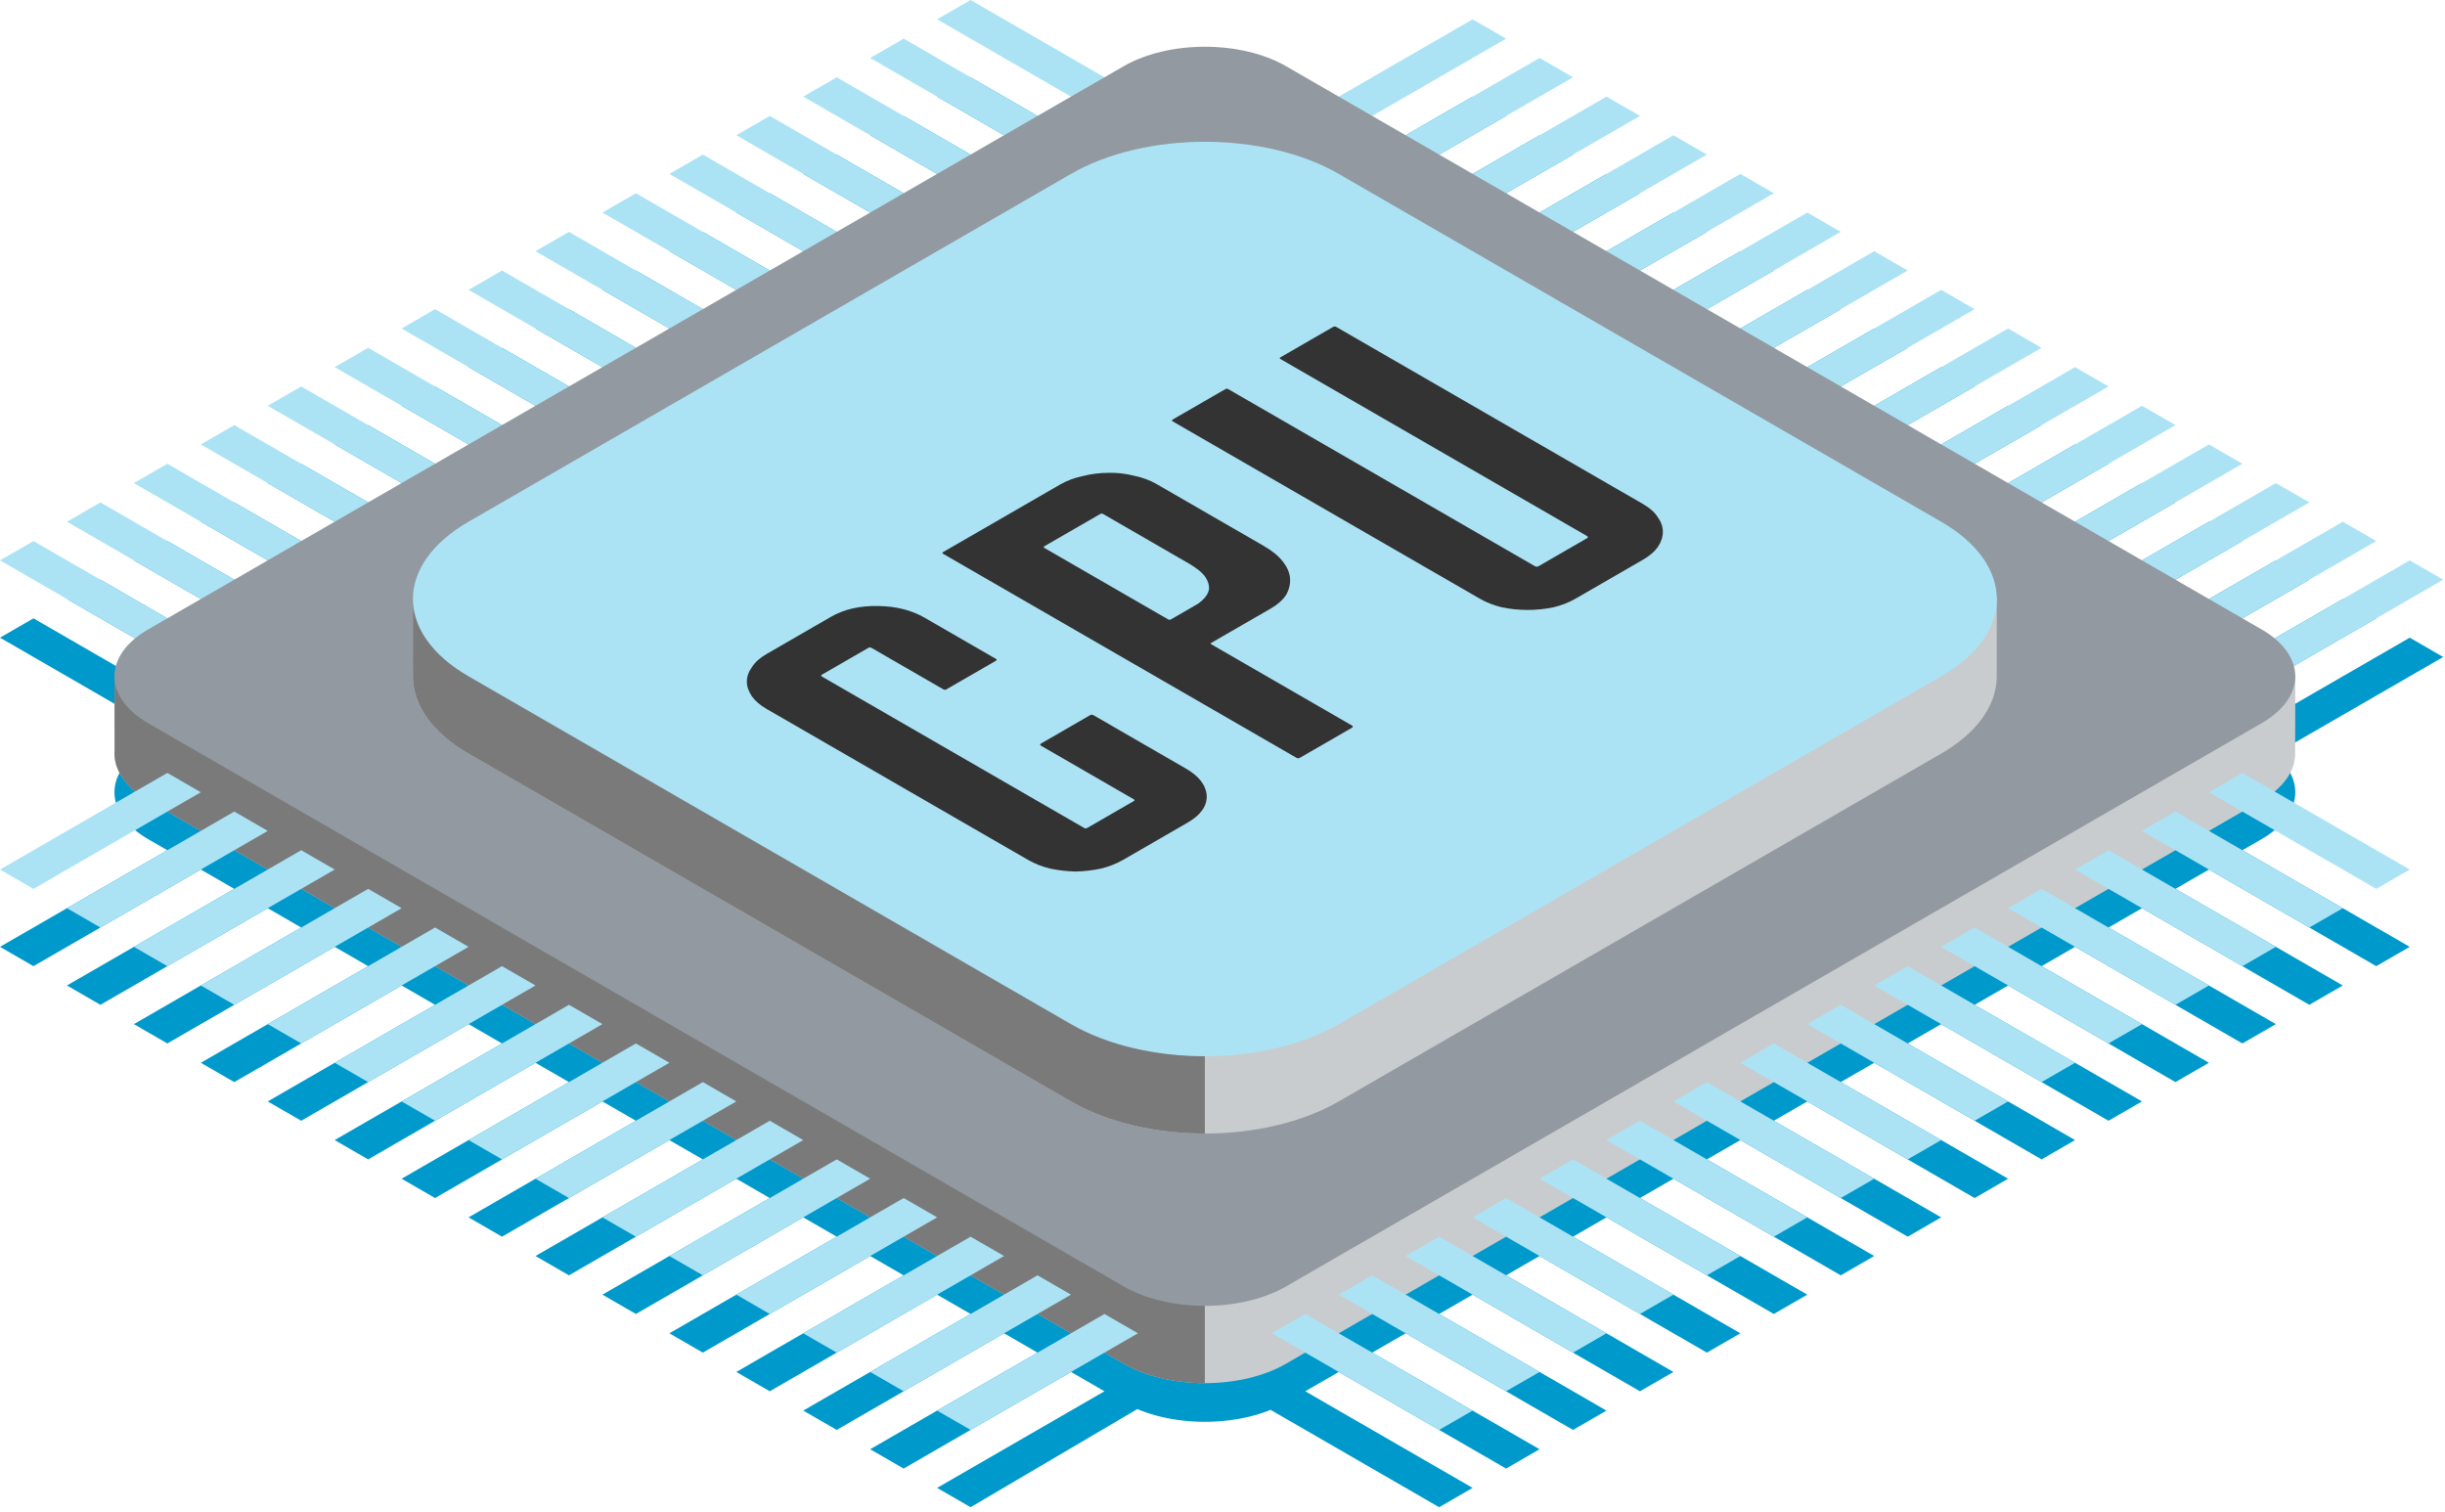
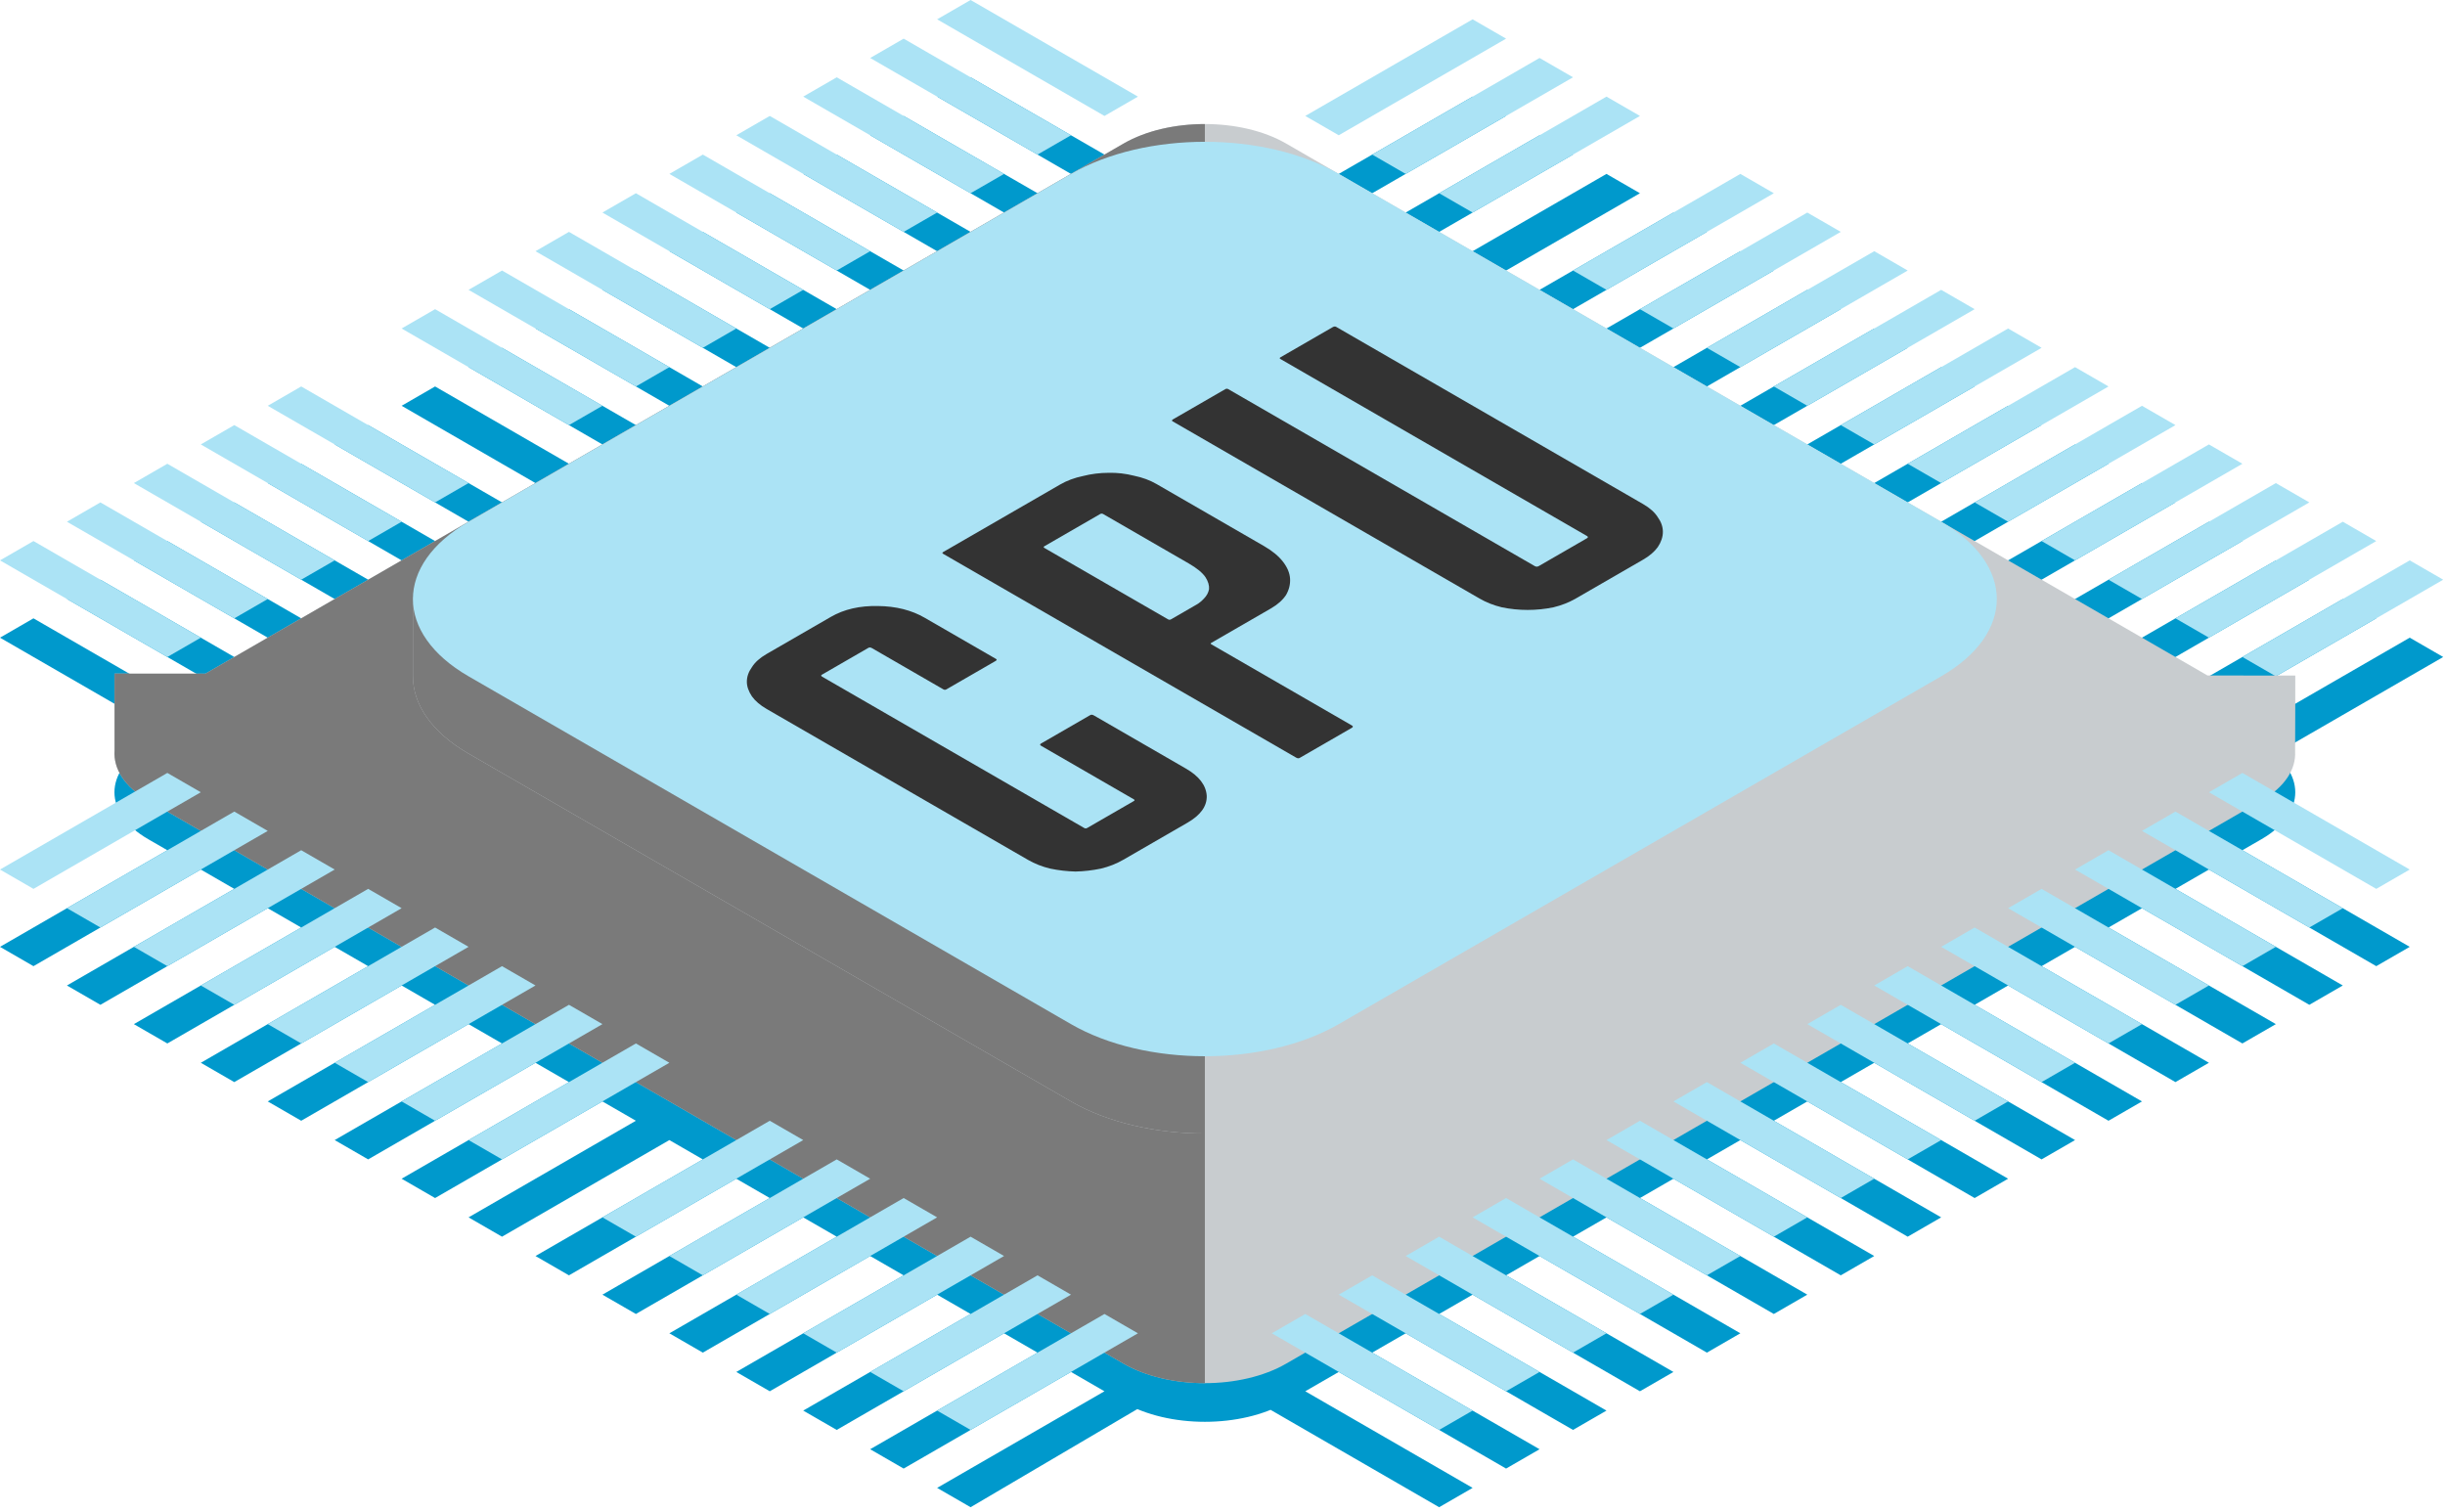
<svg xmlns="http://www.w3.org/2000/svg" width="393" height="243" viewBox="0 0 393 243" fill="none">
  <g clip-path="url(#clip0_622_1428)">
    <path d="M156.009 12.424L150.63 15.53L177.527 31.059L172.148 34.165L145.248 18.636L139.868 21.741L166.768 37.271L161.389 40.377L134.489 24.847L129.109 27.953L156.009 43.483L150.63 46.589L123.73 31.059L118.35 34.165L145.248 49.695L139.868 52.8L112.97 37.271L107.591 40.377L134.489 55.907L129.109 59.012L102.211 43.483L96.832 46.589L123.73 62.118L118.35 65.224L91.452 49.695L86.073 52.801L112.971 68.33L107.591 71.436L80.693 55.907L75.314 59.013L102.211 74.542L96.832 77.648L69.934 62.118L64.555 65.224L91.452 80.754L86.073 83.86L59.175 68.33L53.796 71.436L80.693 86.966L75.314 90.072L48.416 74.542L43.037 77.648L69.934 93.178L64.555 96.284L37.657 80.754L32.278 83.86L59.175 99.389L53.796 102.495L26.898 86.966L21.518 90.072L48.416 105.601L43.037 108.707L16.139 93.178L10.759 96.284L37.657 111.813L32.278 114.919L5.38 99.39L0 102.495L26.898 118.025L23.824 119.799C16.586 123.977 16.586 130.708 23.824 134.887L26.898 136.66L0 152.19L5.38 155.296L32.278 139.766L37.657 142.872L10.759 158.402L16.139 161.508L43.037 145.978L48.416 149.084L21.518 164.614L26.898 167.72L53.796 152.19L59.175 155.296L32.278 170.826L37.657 173.931L64.555 158.402L69.934 161.508L43.037 177.037L48.416 180.143L75.314 164.614L80.693 167.72L53.796 183.249L59.175 186.355L86.073 170.826L91.452 173.932L64.555 189.461L69.934 192.567L96.832 177.038L102.211 180.143L75.314 195.673L80.693 198.779L107.591 183.249L112.971 186.355L86.073 201.885L91.452 204.991L118.35 189.461L123.73 192.567L96.832 208.097L102.211 211.202L129.109 195.673L134.489 198.779L107.591 214.309L112.97 217.414L139.868 201.885L145.248 204.991L118.35 220.52L123.73 223.626L150.63 208.097L156.009 211.202L129.109 226.732L134.489 229.838L161.389 214.308L166.768 217.414L139.868 232.944L145.248 236.05L172.148 220.52L177.527 223.626L150.63 239.156L156.009 242.262L183.905 225.845L180.602 225.4C187.839 229.579 199.492 229.579 206.73 225.4L203.094 225.956L231.322 242.262L236.702 239.156L209.804 223.626L215.184 220.52L242.082 236.05L247.461 232.944L220.563 217.414L225.943 214.308L252.841 229.838L258.22 226.732L231.322 211.202L236.702 208.097L263.6 223.626L268.979 220.52L242.082 204.991L247.461 201.885L274.359 217.414L279.738 214.308L252.841 198.779L258.22 195.673L285.118 211.202L290.497 208.096L263.6 192.567L268.979 189.461L295.877 204.991L301.256 201.885L274.359 186.355L279.738 183.249L306.636 198.779L312.015 195.673L285.118 180.143L290.497 177.037L317.395 192.567L322.774 189.461L295.877 173.931L301.256 170.825L328.154 186.355L333.534 183.249L306.636 167.72L312.015 164.614L338.913 180.143L344.293 177.037L317.395 161.508L322.774 158.402L349.672 173.931L355.052 170.825L328.154 155.296L333.534 152.19L360.431 167.719L365.813 164.613L338.913 149.084L344.293 145.978L371.193 161.508L376.572 158.402L349.672 142.872L355.052 139.766L381.952 155.296L387.331 152.19L360.431 136.66L363.506 134.887C370.741 130.709 370.743 123.982 363.513 119.803L365.813 121.131L392.711 105.601L387.331 102.495L360.431 118.025L355.052 114.919L381.952 99.389L376.572 96.283L349.672 111.813L344.292 108.707L371.193 93.177L365.813 90.072L338.913 105.601L333.533 102.495L360.431 86.966L355.052 83.86L328.154 99.389L322.774 96.283L349.672 80.754L344.292 77.648L317.395 93.177L312.015 90.072L338.913 74.542L333.533 71.436L306.636 86.966L301.256 83.86L328.154 68.33L322.774 65.224L295.877 80.754L290.497 77.648L317.395 62.118L312.015 59.012L285.117 74.542L279.738 71.436L306.636 55.906L301.256 52.8L274.358 68.33L268.979 65.224L295.877 49.694L290.497 46.589L263.599 62.118L258.22 59.012L285.117 43.483L279.738 40.377L252.84 55.906L247.461 52.8L274.358 37.271L268.979 34.165L242.081 49.694L236.702 46.589L263.599 31.059L258.22 27.953L231.322 43.483L225.943 40.377L252.84 24.847L247.461 21.741L220.563 37.271L215.184 34.165L242.081 18.635L236.702 15.529L209.804 31.059L206.73 29.285C199.492 25.106 187.839 25.106 180.601 29.285L182.906 27.953L156.009 12.424L156.009 12.424Z" fill="#0099CC" />
    <path d="M26.898 105.601L0 90.072L5.38 86.966L32.278 102.495L26.898 105.601Z" fill="#ABE3F5" />
    <path d="M37.657 99.389L10.759 83.86L16.139 80.754L43.037 96.283L37.657 99.389Z" fill="#ABE3F5" />
    <path d="M48.416 93.177L21.518 77.648L26.898 74.542L53.796 90.071L48.416 93.177Z" fill="#ABE3F5" />
    <path d="M59.175 86.966L32.278 71.436L37.657 68.33L64.555 83.86L59.175 86.966V86.966Z" fill="#ABE3F5" />
    <path d="M69.935 80.754L43.037 65.224L48.416 62.118L75.314 77.648L69.935 80.754Z" fill="#ABE3F5" />
-     <path d="M80.694 74.542L53.796 59.012L59.176 55.906L86.074 71.436L80.694 74.542H80.694Z" fill="#ABE3F5" />
    <path d="M91.453 68.33L64.555 52.8L69.935 49.695L96.833 65.224L91.453 68.33Z" fill="#ABE3F5" />
    <path d="M102.212 62.118L75.314 46.589L80.694 43.483L107.592 59.012L102.212 62.118V62.118Z" fill="#ABE3F5" />
    <path d="M112.971 55.907L86.073 40.377L91.453 37.271L118.351 52.8L112.971 55.907V55.907Z" fill="#ABE3F5" />
    <path d="M123.731 49.694L96.833 34.165L102.212 31.059L129.11 46.589L123.731 49.694V49.694Z" fill="#ABE3F5" />
    <path d="M134.49 43.483L107.592 27.953L112.971 24.847L139.869 40.377L134.49 43.483V43.483Z" fill="#ABE3F5" />
    <path d="M145.249 37.271L118.351 21.741L123.731 18.636L150.629 34.165L145.249 37.271V37.271Z" fill="#ABE3F5" />
    <path d="M156.008 31.059L129.11 15.53L134.49 12.424L161.388 27.953L156.008 31.059V31.059Z" fill="#ABE3F5" />
    <path d="M166.767 24.847L139.87 9.318L145.249 6.212L172.147 21.741L166.767 24.847V24.847Z" fill="#ABE3F5" />
    <path d="M177.527 18.636L150.629 3.106L156.008 0L182.906 15.53L177.527 18.636Z" fill="#ABE3F5" />
    <path d="M236.702 3.106L209.804 18.636L215.184 21.741L242.082 6.212L236.702 3.106V3.106Z" fill="#ABE3F5" />
    <path d="M247.461 9.318L220.563 24.847L225.943 27.953L252.841 12.424L247.461 9.318V9.318Z" fill="#ABE3F5" />
    <path d="M258.22 15.53L231.323 31.059L236.702 34.165L263.6 18.636L258.22 15.53V15.53Z" fill="#ABE3F5" />
-     <path d="M268.98 21.741L242.082 37.271L247.461 40.377L274.359 24.847L268.98 21.741V21.741Z" fill="#ABE3F5" />
    <path d="M279.739 27.953L252.841 43.483L258.221 46.589L285.118 31.059L279.739 27.953V27.953Z" fill="#ABE3F5" />
    <path d="M290.498 34.165L263.6 49.695L268.98 52.8L295.878 37.271L290.498 34.165V34.165Z" fill="#ABE3F5" />
    <path d="M301.257 40.377L274.359 55.907L279.739 59.012L306.637 43.483L301.257 40.377V40.377Z" fill="#ABE3F5" />
    <path d="M312.016 46.589L285.118 62.118L290.498 65.224L317.396 49.695L312.016 46.589Z" fill="#ABE3F5" />
    <path d="M322.776 52.8L295.878 68.33L301.257 71.436L328.155 55.906L322.776 52.8V52.8Z" fill="#ABE3F5" />
    <path d="M333.535 59.012L306.637 74.542L312.016 77.648L338.914 62.118L333.535 59.012Z" fill="#ABE3F5" />
    <path d="M344.294 65.224L317.396 80.754L322.776 83.86L349.674 68.33L344.294 65.224V65.224Z" fill="#ABE3F5" />
    <path d="M355.053 71.436L328.155 86.965L333.535 90.071L360.433 74.542L355.053 71.436V71.436Z" fill="#ABE3F5" />
    <path d="M365.812 77.648L338.914 93.177L344.294 96.283L371.192 80.754L365.812 77.648V77.648Z" fill="#ABE3F5" />
    <path d="M376.572 83.86L349.674 99.389L355.053 102.495L381.951 86.966L376.572 83.86V83.86Z" fill="#ABE3F5" />
    <path d="M387.331 90.071L360.433 105.601L365.812 108.707L392.71 93.177L387.331 90.071Z" fill="#ABE3F5" />
    <path d="M193.666 19.938C188.943 19.938 184.218 20.984 180.6 23.073L33.006 108.284L18.41 108.272L18.415 120.637C18.206 123.526 19.987 126.459 23.824 128.674L180.6 219.187C187.837 223.366 199.493 223.366 206.731 219.187L363.506 128.674C367.267 126.503 369.055 123.642 368.907 120.81C368.927 120.81 368.934 108.585 368.934 108.585L354.822 108.573L206.731 23.073C203.112 20.983 198.389 19.938 193.666 19.938L193.666 19.938V19.938Z" fill="#C8CCCF" />
    <path d="M193.666 19.939C188.943 19.939 184.218 20.984 180.6 23.073L33.006 108.285L18.41 108.272L18.415 120.638C18.206 123.526 19.987 126.459 23.824 128.674L180.6 219.187C184.219 221.277 188.942 222.322 193.666 222.322L193.666 19.939V19.939Z" fill="#7A7A7A" />
-     <path d="M206.73 10.649L363.507 101.164C370.744 105.343 370.745 112.071 363.507 116.25L206.73 206.765C199.492 210.943 187.839 210.943 180.601 206.765L23.824 116.25C16.586 112.071 16.586 105.343 23.824 101.164L180.601 10.649C187.838 6.47 199.492 6.47 206.73 10.649Z" fill="#9299A0" />
    <path d="M193.666 35.216C185.887 35.216 178.109 36.935 172.148 40.377L75.785 96.011H66.377L66.372 108.639C66.345 113.152 69.323 117.672 75.314 121.13L172.148 177.037C184.069 183.919 203.263 183.919 215.184 177.037L312.016 121.13C317.798 117.792 320.768 113.465 320.94 109.11C320.948 109.11 320.948 108.947 320.948 108.947C320.952 108.788 320.952 108.63 320.948 108.471L320.953 96.006H311.538L215.184 40.377C209.224 36.935 201.445 35.216 193.666 35.216V35.216Z" fill="#C8CCCF" />
    <path d="M193.666 35.216C185.887 35.216 178.109 36.935 172.148 40.377L75.785 96.011H66.377L66.372 108.639C66.345 113.152 69.323 117.672 75.314 121.13L172.148 177.037C178.109 180.478 185.887 182.198 193.666 182.198L193.666 35.216V35.216Z" fill="#7A7A7A" />
    <path d="M215.184 27.953L312.016 83.859C323.938 90.742 323.938 101.824 312.016 108.707L215.184 164.613C203.263 171.496 184.068 171.496 172.147 164.613L75.314 108.707C63.393 101.824 63.393 90.742 75.314 83.859L172.147 27.953C184.068 21.07 203.263 21.07 215.184 27.953H215.184V27.953Z" fill="#ABE3F5" />
    <path d="M133.561 99.148C135.678 97.926 138.201 97.346 141.132 97.409C144.008 97.441 146.505 98.067 148.621 99.289L160.1 105.916C160.263 106.01 160.235 106.12 160.018 106.245L152.122 110.804C151.959 110.898 151.796 110.898 151.633 110.804L140.155 104.177C139.938 104.052 139.748 104.036 139.585 104.13L132.096 108.454C131.933 108.548 131.96 108.658 132.177 108.783L174.265 133.083C174.428 133.177 174.59 133.177 174.753 133.083L182.243 128.759C182.405 128.665 182.406 128.571 182.243 128.477L167.345 119.875C167.128 119.75 167.128 119.625 167.345 119.5L175.242 114.94C175.404 114.846 175.594 114.862 175.812 114.987L190.628 123.542C192.744 124.764 193.857 126.221 193.966 127.913C194.02 129.573 192.989 131.015 190.872 132.237L190.953 132.19L180.452 138.253L180.533 138.206C179.448 138.832 178.254 139.303 176.951 139.616C175.595 139.898 174.238 140.055 172.881 140.086C171.524 140.055 170.167 139.898 168.811 139.616C167.508 139.303 166.314 138.833 165.229 138.206L123.222 113.953C122.191 113.358 121.404 112.684 120.861 111.932C120.319 111.118 120.047 110.334 120.047 109.582C120.047 108.768 120.319 107.984 120.861 107.232C121.35 106.449 122.137 105.744 123.222 105.117L123.141 105.164L133.642 99.101L133.561 99.148V99.148Z" fill="#333333" />
    <path d="M177.322 82.625C177.159 82.531 176.996 82.531 176.833 82.625L167.878 87.795C167.715 87.889 167.715 87.983 167.878 88.077L187.742 99.546C187.905 99.639 188.067 99.639 188.23 99.546L192.382 97.148C192.762 96.929 193.142 96.616 193.522 96.208C193.956 95.77 194.227 95.268 194.336 94.704C194.39 94.109 194.2 93.467 193.766 92.777C193.277 92.057 192.382 91.32 191.079 90.568L177.322 82.625V82.625ZM170.402 77.878C171.487 77.251 172.708 76.797 174.065 76.515C175.422 76.17 176.806 75.998 178.217 75.998C179.574 75.967 180.931 76.123 182.287 76.468C183.644 76.75 184.838 77.189 185.869 77.784L203.209 87.795C204.512 88.547 205.516 89.378 206.221 90.286C206.927 91.195 207.307 92.104 207.361 93.012C207.415 93.921 207.198 94.798 206.71 95.644C206.167 96.459 205.353 97.18 204.267 97.806L194.661 103.352C194.553 103.415 194.58 103.494 194.743 103.587L217.293 116.607C217.51 116.732 217.51 116.857 217.293 116.983L208.908 121.824C208.745 121.918 208.555 121.902 208.338 121.777L151.596 89.017C151.434 88.923 151.434 88.829 151.596 88.735L170.402 77.878V77.878Z" fill="#333333" />
    <path d="M214.206 52.588C214.423 52.463 214.613 52.447 214.775 52.541L264.109 81.023C265.194 81.65 265.981 82.355 266.469 83.138C267.012 83.89 267.284 84.674 267.284 85.488C267.284 86.303 267.012 87.118 266.469 87.933C265.927 88.684 265.14 89.358 264.109 89.954L253.281 96.205C252.196 96.831 251.002 97.301 249.699 97.615C248.343 97.897 246.959 98.038 245.548 98.038C244.137 98.038 242.753 97.897 241.396 97.615C240.093 97.301 238.899 96.831 237.814 96.205L188.481 67.722C188.318 67.628 188.345 67.519 188.562 67.393L196.947 62.552C197.11 62.458 197.273 62.458 197.436 62.552L246.687 90.988C246.904 91.113 247.121 91.113 247.339 90.988L255.072 86.522C255.29 86.397 255.29 86.272 255.072 86.147L205.821 57.711C205.658 57.617 205.658 57.523 205.821 57.429L214.206 52.588V52.588Z" fill="#333333" />
    <path d="M26.898 124.236L0 139.766L5.38 142.872L32.278 127.342L26.898 124.236V124.236Z" fill="#ABE3F5" />
    <path d="M37.657 130.448L10.759 145.978L16.139 149.083L43.037 133.554L37.657 130.448Z" fill="#ABE3F5" />
    <path d="M48.416 136.66L21.519 152.189L26.898 155.295L53.796 139.766L48.416 136.66Z" fill="#ABE3F5" />
    <path d="M59.176 142.872L32.278 158.401L37.657 161.507L64.555 145.978L59.176 142.872V142.872Z" fill="#ABE3F5" />
    <path d="M69.935 149.083L43.037 164.613L48.417 167.719L75.314 152.189L69.935 149.083Z" fill="#ABE3F5" />
    <path d="M80.694 155.295L53.796 170.825L59.176 173.931L86.074 158.401L80.694 155.295H80.694Z" fill="#ABE3F5" />
    <path d="M91.453 161.507L64.555 177.037L69.935 180.143L96.833 164.613L91.453 161.507V161.507Z" fill="#ABE3F5" />
    <path d="M102.212 167.719L75.314 183.249L80.694 186.354L107.592 170.825L102.212 167.719V167.719Z" fill="#ABE3F5" />
-     <path d="M112.972 173.931L86.074 189.46L91.453 192.566L118.351 177.037L112.972 173.931V173.931Z" fill="#ABE3F5" />
    <path d="M123.731 180.143L96.833 195.672L102.213 198.778L129.11 183.249L123.731 180.143V180.143Z" fill="#ABE3F5" />
    <path d="M134.49 186.354L107.592 201.884L112.971 204.99L139.869 189.46L134.49 186.354V186.354Z" fill="#ABE3F5" />
    <path d="M145.249 192.566L118.351 208.096L123.731 211.202L150.629 195.672L145.249 192.566V192.566Z" fill="#ABE3F5" />
    <path d="M156.008 198.778L129.11 214.308L134.49 217.414L161.388 201.884L156.008 198.778V198.778Z" fill="#ABE3F5" />
    <path d="M166.768 204.99L139.87 220.519L145.249 223.625L172.147 208.096L166.768 204.99Z" fill="#ABE3F5" />
    <path d="M177.527 211.202L150.629 226.731L156.008 229.837L182.906 214.308L177.527 211.202V211.202Z" fill="#ABE3F5" />
    <path d="M231.323 229.837L204.425 214.308L209.804 211.202L236.702 226.731L231.323 229.837V229.837Z" fill="#ABE3F5" />
    <path d="M242.082 223.625L215.184 208.096L220.563 204.99L247.461 220.519L242.082 223.625V223.625Z" fill="#ABE3F5" />
    <path d="M252.841 217.414L225.943 201.884L231.322 198.778L258.22 214.308L252.841 217.414V217.414Z" fill="#ABE3F5" />
    <path d="M263.6 211.202L236.702 195.672L242.082 192.566L268.98 208.096L263.6 211.202Z" fill="#ABE3F5" />
    <path d="M274.359 204.99L247.461 189.46L252.841 186.354L279.739 201.884L274.359 204.99V204.99Z" fill="#ABE3F5" />
    <path d="M285.118 198.778L258.22 183.249L263.6 180.143L290.498 195.672L285.118 198.778V198.778Z" fill="#ABE3F5" />
    <path d="M295.877 192.566L268.979 177.037L274.359 173.931L301.257 189.46L295.877 192.566V192.566Z" fill="#ABE3F5" />
    <path d="M306.637 186.354L279.739 170.825L285.118 167.719L312.016 183.249L306.637 186.354Z" fill="#ABE3F5" />
    <path d="M317.396 180.143L290.498 164.613L295.878 161.507L322.776 177.037L317.396 180.143V180.143Z" fill="#ABE3F5" />
    <path d="M328.155 173.931L301.257 158.401L306.637 155.295L333.535 170.825L328.155 173.931V173.931Z" fill="#ABE3F5" />
    <path d="M338.914 167.719L312.016 152.189L317.396 149.083L344.294 164.613L338.914 167.719V167.719Z" fill="#ABE3F5" />
    <path d="M349.673 161.507L322.776 145.978L328.155 142.872L355.053 158.401L349.673 161.507Z" fill="#ABE3F5" />
    <path d="M360.433 155.295L333.535 139.766L338.914 136.66L365.812 152.189L360.433 155.295Z" fill="#ABE3F5" />
    <path d="M371.192 149.083L344.294 133.554L349.673 130.448L376.571 145.978L371.192 149.083V149.083Z" fill="#ABE3F5" />
    <path d="M381.951 142.872L355.053 127.342L360.433 124.236L387.331 139.766L381.951 142.872Z" fill="#ABE3F5" />
  </g>
  <defs>
    <clipPath id="clip0_622_1428">
      <rect width="392.711" height="242.262" fill="white" />
    </clipPath>
  </defs>
</svg>